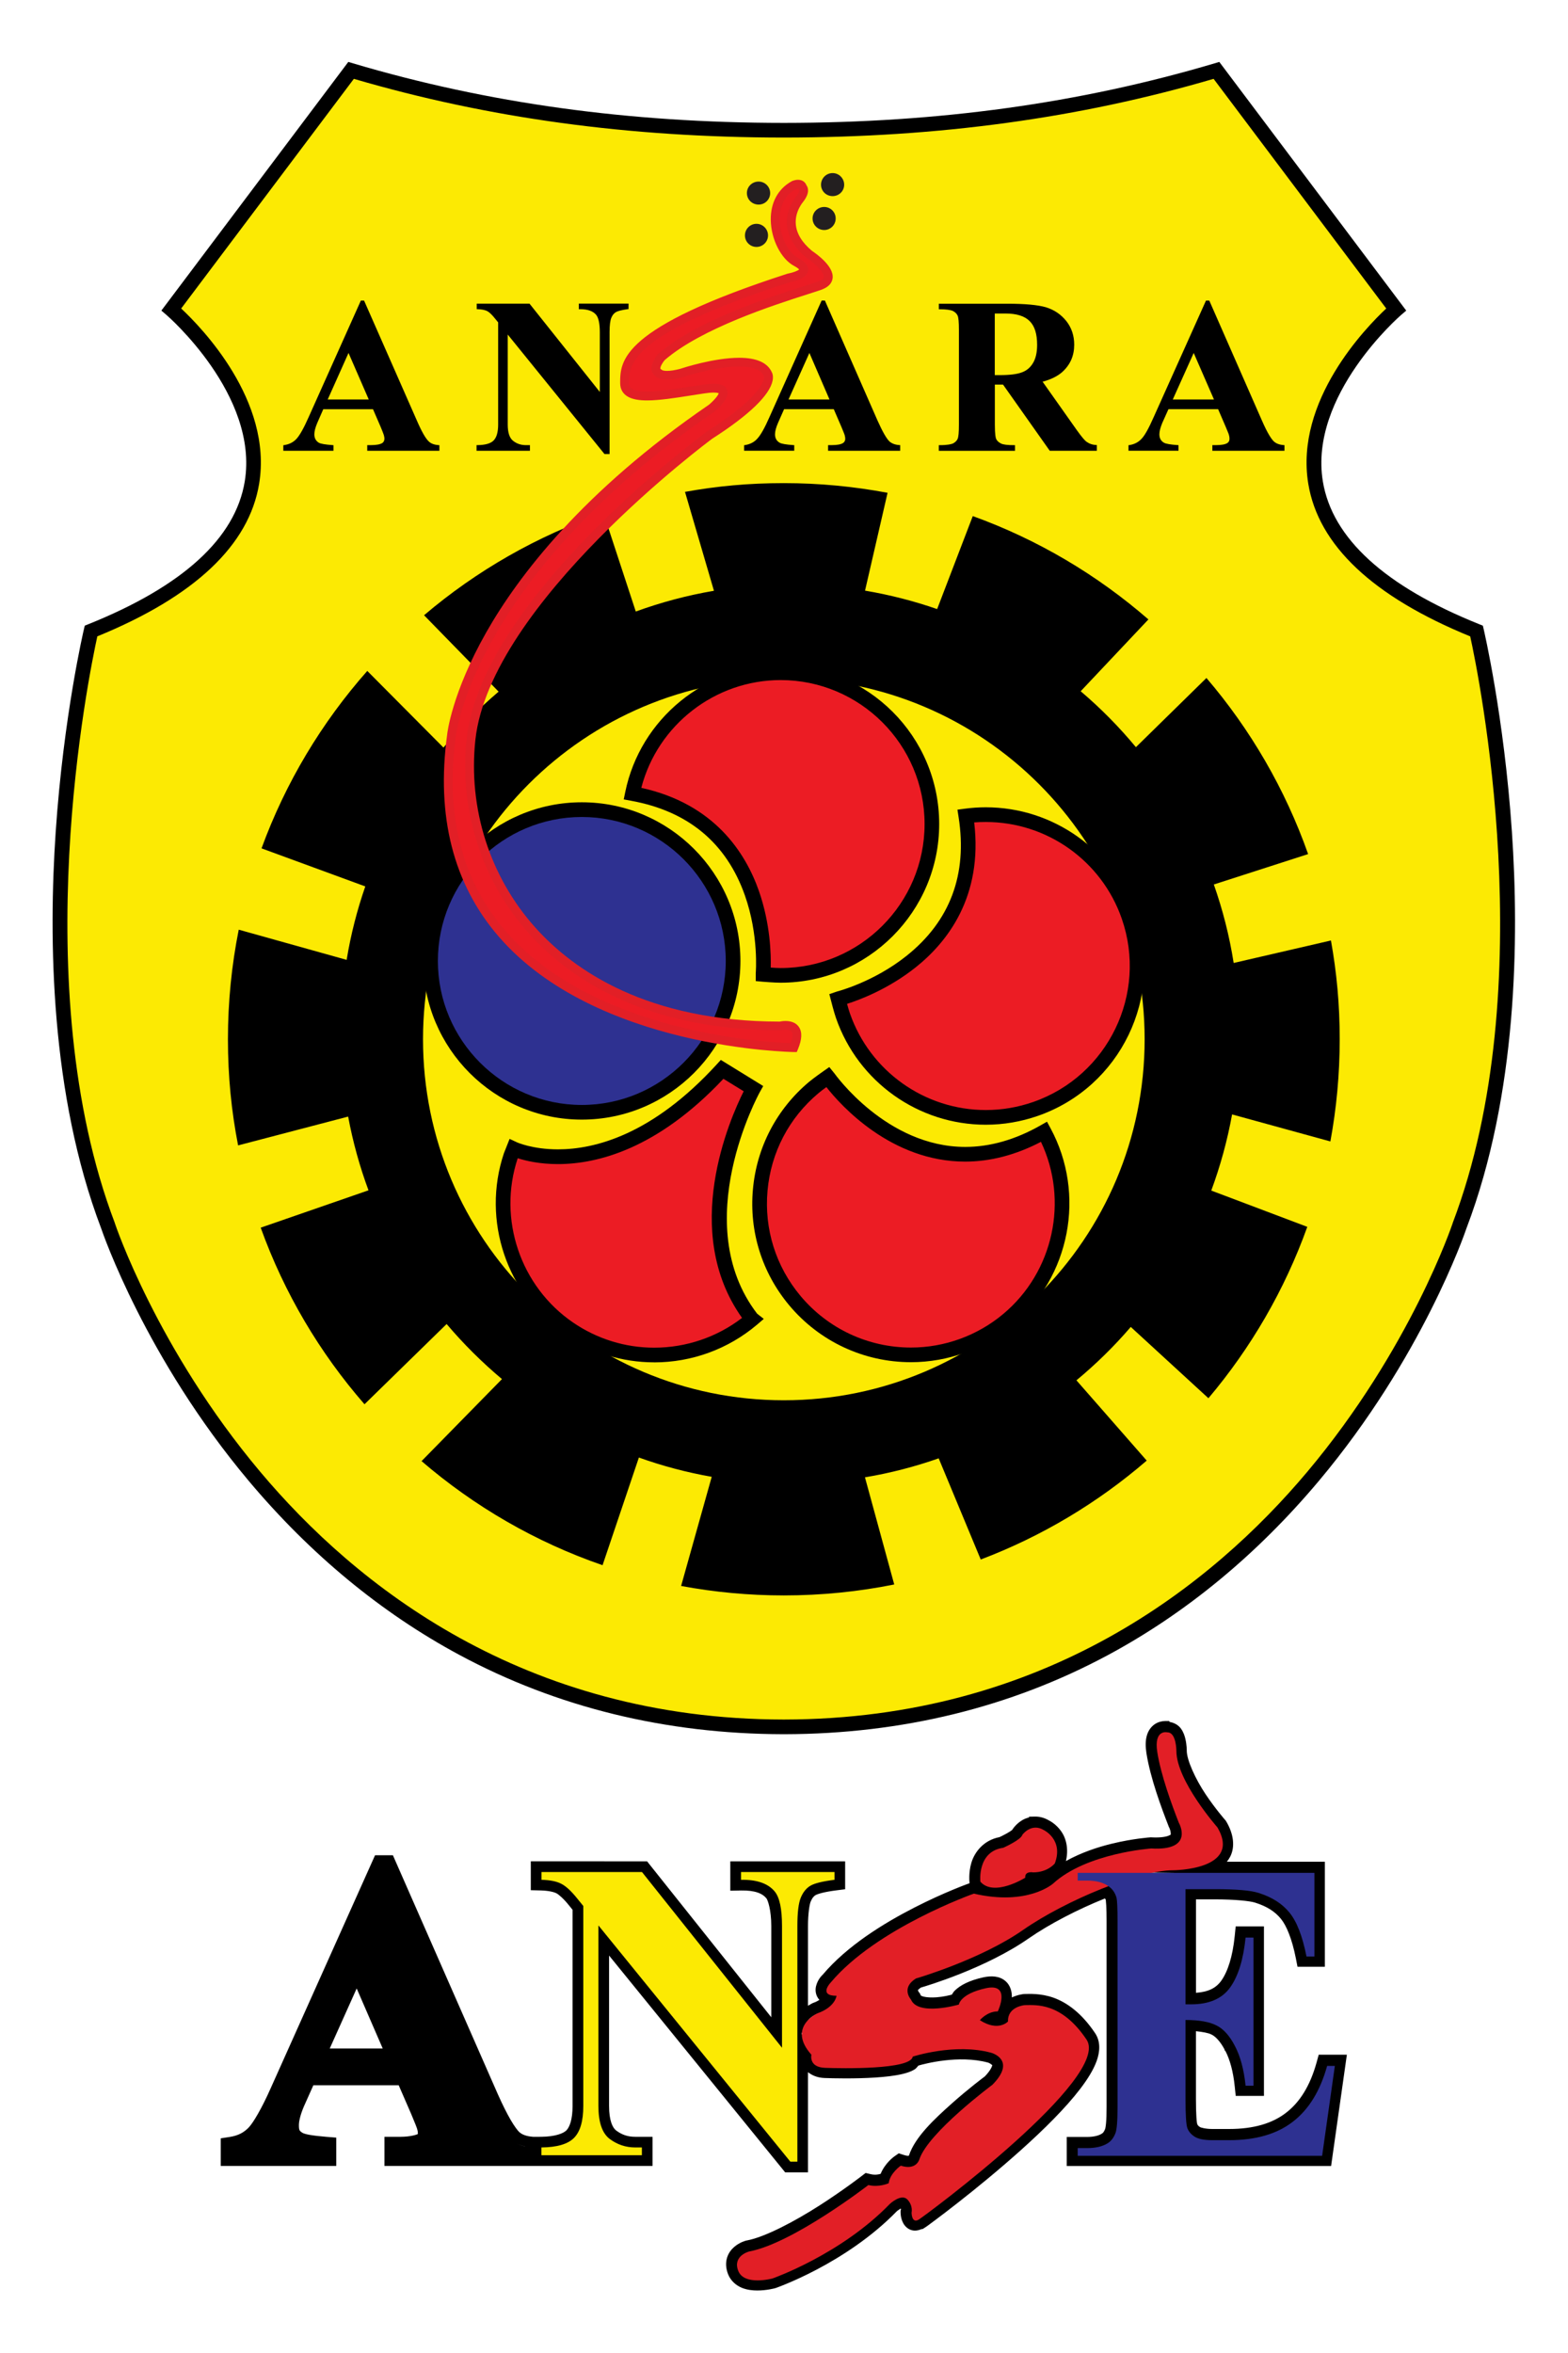
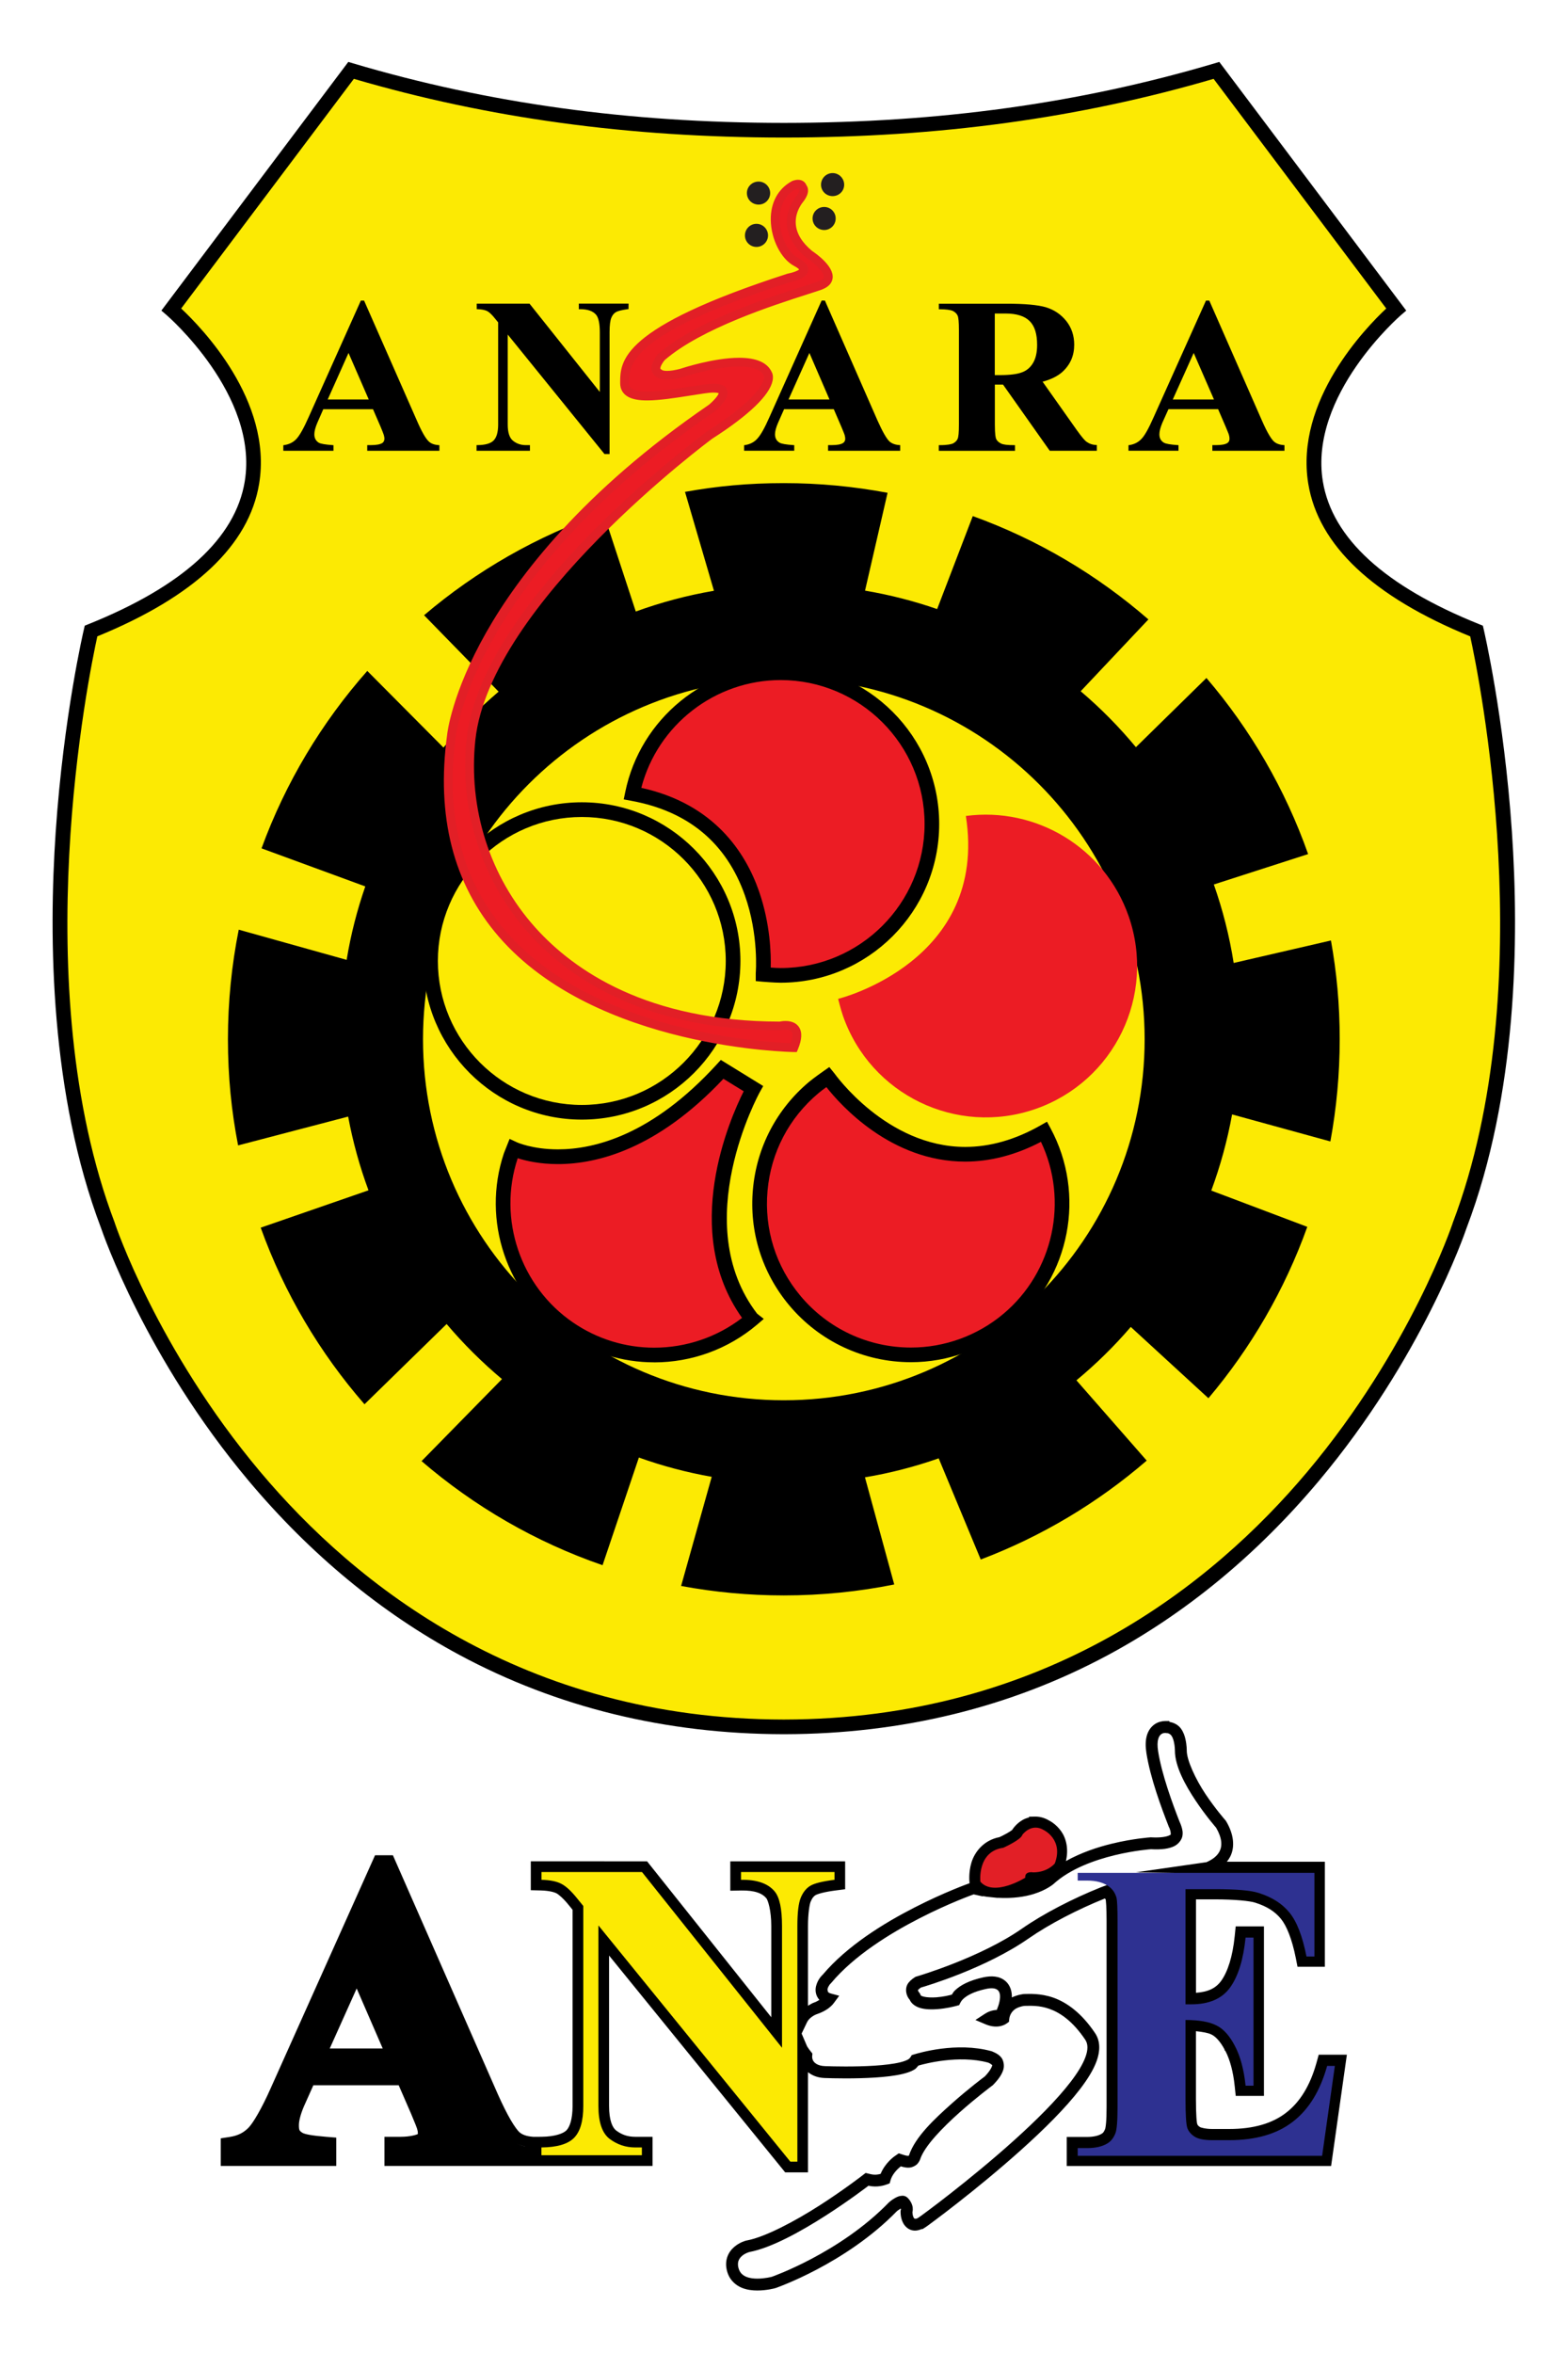
<svg xmlns="http://www.w3.org/2000/svg" version="1.1" id="svg1" width="226.772" height="340.157" viewBox="0 0 226.772 340.157">
  <defs id="defs1" />
  <g id="g1">
    <path id="path1" d="m 113.505,249.703 c -74.032,0 -97.891,-72.5 -97.891,-72.5 C 1.547,140.183 13.172,91.24 13.172,91.24 58.136,73.193 24.792,44.745 24.792,44.745 L 50.797,10.177 C 73.557,16.927 94.989,18.828 113.505,18.828 h -0.224 c 18.511,0 39.948,-1.907 62.708,-8.651 l 26.005,34.568 c 0,0 -33.349,28.448 11.625,46.495 0,0 11.62,48.948 -2.448,85.963 0,0 -23.86,72.5 -97.891,72.5" style="fill:#fcea03;fill-opacity:1;fill-rule:nonzero;stroke:none;stroke-width:1.333" />
    <path id="path2" d="M 85.129,188.074 H 84.957 C 72.227,188.047 60.418,185.156 49.859,179.484 41.375,174.926 33.684,168.574 26.988,160.605 15.805,147.285 11.164,133.766 10.961,133.176 5.465,118.703 5.254,101.82 6.043,90.207 6.898,77.641 9.078,68.344 9.102,68.254 L 9.195,67.852 9.578,67.699 C 19.828,63.586 25.543,58.371 26.555,52.207 28.09,42.855 18.176,34.258 18.074,34.168 l -0.566,-0.484 0.449,-0.598 19.832,-26.371 0.531,0.16 c 14.621,4.332 29.907,6.445 46.719,6.453 16.809,-0.008 32.094,-2.121 46.719,-6.453 l 0.531,-0.16 20.281,26.969 -0.566,0.484 c -0.102,0.09 -10.016,8.687 -8.481,18.039 1.016,6.164 6.723,11.379 16.977,15.492 l 0.383,0.153 0.094,0.402 c 0.019,0.09 2.203,9.387 3.058,21.953 0.793,11.613 0.582,28.496 -4.918,42.969 -0.199,0.594 -4.844,14.109 -16.027,27.429 -6.695,7.969 -14.387,14.321 -22.867,18.879 -10.563,5.676 -22.368,8.563 -35.098,8.59 z M 10.559,69.016 c -0.891,4.043 -7.868,37.933 1.894,63.605 l 0.008,0.035 c 0.043,0.137 4.574,13.645 15.777,26.965 10.293,12.246 28.496,26.832 56.797,26.863 28.301,-0.031 46.504,-14.617 56.797,-26.863 11.199,-13.32 15.731,-26.828 15.777,-26.965 l 0.008,-0.035 c 9.762,-25.683 2.785,-59.562 1.895,-63.605 -10.567,-4.317 -16.477,-9.887 -17.571,-16.563 -1.472,-8.996 6.262,-16.941 8.461,-18.996 L 131.672,8.551 c -14.586,4.269 -29.824,6.351 -46.555,6.367 H 84.945 C 68.215,14.902 52.98,12.82 38.391,8.551 L 19.656,33.457 c 2.203,2.055 9.934,10 8.461,18.996 -1.094,6.676 -7.004,12.246 -17.566,16.563 z" style="fill:#000000;fill-opacity:1;fill-rule:nonzero;stroke:none" transform="scale(1.333)" />
    <path id="path3" d="m 124.188,112.711 c 0,21.621 -17.528,39.148 -39.145,39.148 -21.621,0 -39.148,-17.527 -39.148,-39.148 0,-21.621 17.527,-39.145 39.148,-39.145 21.617,0 39.145,17.528 39.145,39.145 z m -78.446,45.75 c 5.715,4.914 12.36,8.777 19.633,11.285 l 3.941,-11.676 c 2.543,0.91 5.184,1.614 7.903,2.09 l -3.321,11.836 c 3.614,0.676 7.336,1.027 11.145,1.027 4.102,0 8.109,-0.41 11.977,-1.187 l -3.176,-11.621 c 2.754,-0.461 5.426,-1.156 8,-2.059 l 4.562,10.973 c 6.641,-2.516 12.723,-6.168 18.008,-10.727 l -7.625,-8.707 c 2.121,-1.757 4.098,-3.695 5.895,-5.789 l 8.425,7.731 c 4.61,-5.453 8.27,-11.735 10.727,-18.586 l -10.418,-3.934 c 0.98,-2.652 1.742,-5.414 2.258,-8.258 l 10.664,2.93 c 0.664,-3.594 1.012,-7.293 1.012,-11.082 0,-3.785 -0.325,-7.23 -0.95,-10.711 l -10.554,2.438 c -0.461,-2.934 -1.192,-5.782 -2.153,-8.512 l 10.231,-3.297 c -2.492,-7.062 -6.262,-13.52 -11.031,-19.098 l -7.653,7.504 c -1.816,-2.191 -3.82,-4.222 -5.992,-6.066 l 7.348,-7.789 C 119.047,62.352 112.602,58.52 105.543,55.969 l -3.867,10.086 c -2.524,-0.875 -5.137,-1.547 -7.824,-2 l 2.445,-10.61 c -3.645,-0.687 -7.41,-1.05 -11.254,-1.05 -3.848,0 -7.246,0.324 -10.723,0.949 l 3.141,10.726 c -2.922,0.5 -5.762,1.258 -8.481,2.25 L 65.473,55.641 c -7.2,2.468 -13.785,6.257 -19.465,11.082 l 8.09,8.285 c -2.168,1.844 -4.172,3.875 -5.985,6.066 l -8.265,-8.312 c -4.942,5.59 -8.864,12.101 -11.473,19.242 l 11.258,4.129 c -0.891,2.562 -1.574,5.226 -2.024,7.965 l -11.707,-3.274 c -0.769,3.84 -1.172,7.817 -1.172,11.879 0,4.067 0.379,7.789 1.102,11.516 l 11.941,-3.125 c 0.512,2.754 1.254,5.426 2.207,7.996 l -11.695,4.051 c 2.555,7.097 6.403,13.578 11.262,19.152 l 8.91,-8.703 c 1.828,2.16 3.84,4.156 6.004,5.973 l -8.719,8.89 z" style="fill:#000000;fill-opacity:1;fill-rule:nonzero;stroke:none" transform="scale(1.333)" />
-     <path id="path4" d="m 79.535,104.215 c 0,9.058 -7.344,16.41 -16.41,16.41 -9.066,0 -16.414,-7.352 -16.414,-16.41 0,-9.063 7.352,-16.414 16.414,-16.414 9.063,0 16.41,7.347 16.41,16.414 z" style="fill:#2e3191;fill-opacity:1;fill-rule:nonzero;stroke:none" transform="scale(1.333)" />
    <path id="path5" d="m 63.125,121.422 c -9.488,0 -17.207,-7.719 -17.207,-17.207 0,-9.488 7.719,-17.207 17.207,-17.207 9.488,0 17.207,7.719 17.207,17.207 0,9.488 -7.719,17.207 -17.207,17.207 z m 0,-32.82 c -8.609,0 -15.617,7.003 -15.617,15.613 0,8.609 7.008,15.617 15.617,15.617 8.609,0 15.617,-7.012 15.617,-15.617 0,-8.61 -7.008,-15.613 -15.617,-15.613 z" style="fill:#000000;fill-opacity:1;fill-rule:nonzero;stroke:none" transform="scale(1.333)" />
    <path id="path6" d="m 68.617,86.059 c 1.528,-7.477 8.149,-13.106 16.078,-13.106 9.067,0 16.41,7.348 16.41,16.414 0,9.067 -7.347,16.414 -16.41,16.414 -0.644,0 -1.906,-0.109 -1.906,-0.109 v -0.07 c 0,0 1.524,-16.688 -14.172,-19.543 z" style="fill:#ec1c24;fill-opacity:1;fill-rule:nonzero;stroke:none" transform="scale(1.333)" />
    <path id="path7" d="m 84.695,106.574 c -0.672,0 -1.922,-0.105 -1.972,-0.109 l -0.727,-0.067 v -0.871 C 82,105.492 82.344,101.43 80.82,97.113 78.816,91.422 74.664,87.969 68.473,86.844 l -0.801,-0.149 0.164,-0.797 c 1.629,-7.96 8.719,-13.742 16.855,-13.742 9.489,0 17.207,7.719 17.207,17.207 0,9.489 -7.718,17.211 -17.207,17.211 z m -1.074,-1.64 c 0.367,0.031 0.789,0.05 1.074,0.05 8.61,0 15.618,-7.007 15.618,-15.617 0,-8.609 -7.008,-15.613 -15.618,-15.613 -7.117,0 -13.351,4.871 -15.117,11.687 7.902,1.735 11.301,7.012 12.766,11.2 1.238,3.554 1.316,6.867 1.277,8.297 z" style="fill:#000000;fill-opacity:1;fill-rule:nonzero;stroke:none" transform="scale(1.333)" />
    <path id="path8" d="m 104.793,88.492 c 7.566,-1.012 15.055,3.387 17.664,10.879 2.981,8.559 -1.547,17.914 -10.105,20.895 -8.559,2.98 -17.914,-1.543 -20.895,-10.102 -0.215,-0.609 -0.523,-1.832 -0.523,-1.832 L 91,108.309 c 0,0 16.258,-4.047 13.793,-19.813 z" style="fill:#ec1c24;fill-opacity:1;fill-rule:nonzero;stroke:none" transform="scale(1.333)" />
-     <path id="path9" d="m 106.957,121.977 c -7.316,0 -13.844,-4.641 -16.25,-11.555 -0.223,-0.633 -0.531,-1.848 -0.543,-1.899 l -0.184,-0.71 0.829,-0.282 c 0.043,-0.008 3.98,-1.019 7.558,-3.879 4.715,-3.761 6.61,-8.82 5.637,-15.035 l -0.125,-0.808 0.805,-0.106 c 0.75,-0.101 1.515,-0.152 2.269,-0.152 7.317,0 13.844,4.64 16.254,11.554 3.117,8.961 -1.633,18.79 -10.598,21.911 -1.832,0.636 -3.734,0.961 -5.66,0.961 z M 91.902,108.871 c 0.098,0.352 0.215,0.762 0.309,1.027 2.184,6.274 8.109,10.485 14.746,10.485 1.746,0 3.473,-0.293 5.137,-0.871 8.133,-2.832 12.445,-11.746 9.613,-19.883 -2.184,-6.274 -8.109,-10.484 -14.75,-10.484 -0.418,0 -0.84,0.011 -1.262,0.046 0.961,8.036 -2.898,12.981 -6.375,15.739 -2.949,2.34 -6.05,3.504 -7.414,3.937 z" style="fill:#000000;fill-opacity:1;fill-rule:nonzero;stroke:none" transform="scale(1.333)" />
    <path id="path10" d="m 113.281,122.742 c 3.625,6.719 2.157,15.278 -3.922,20.367 -6.953,5.821 -17.304,4.895 -23.117,-2.058 -5.816,-6.949 -4.894,-17.301 2.055,-23.117 0.496,-0.411 1.531,-1.141 1.531,-1.141 l 0.043,0.059 c 0,0 9.539,13.777 23.41,5.89 z" style="fill:#ec1c24;fill-opacity:1;fill-rule:nonzero;stroke:none" transform="scale(1.333)" />
    <path id="path11" d="m 98.836,147.73 c -5.113,0 -9.926,-2.25 -13.207,-6.167 -2.949,-3.524 -4.352,-7.985 -3.941,-12.563 0.406,-4.578 2.574,-8.723 6.097,-11.676 0.516,-0.429 1.543,-1.152 1.586,-1.179 l 0.602,-0.422 0.55,0.675 c 0.059,0.075 5.653,7.981 14.2,7.985 2.691,0 5.441,-0.785 8.164,-2.332 l 0.707,-0.403 0.386,0.715 c 3.86,7.153 2.129,16.133 -4.113,21.356 -3.094,2.586 -7.012,4.011 -11.035,4.011 z M 89.66,117.895 c -0.297,0.214 -0.637,0.468 -0.851,0.652 -3.2,2.676 -5.168,6.437 -5.536,10.594 -0.371,4.156 0.903,8.203 3.579,11.402 2.976,3.559 7.343,5.598 11.984,5.598 3.652,0 7.207,-1.293 10.012,-3.641 5.461,-4.566 7.113,-12.305 4.093,-18.668 -2.726,1.422 -5.488,2.141 -8.214,2.145 h -0.004 c -8.051,0 -13.512,-6.114 -15.063,-8.082 z" style="fill:#000000;fill-opacity:1;fill-rule:nonzero;stroke:none" transform="scale(1.333)" />
    <path id="path12" d="m 55.715,124.59 c 0,0 10.301,4.867 22.637,-8.621 l 3.386,2.09 c 0,0 -8.203,14.632 -0.156,24.976 l 0.027,0.024 c -5.492,4.664 -13.625,5.293 -19.863,1.039 -6.203,-4.235 -8.59,-11.965 -6.324,-18.75 l 0.297,-0.754 z" style="fill:#ec1c24;fill-opacity:1;fill-rule:nonzero;stroke:none" transform="scale(1.333)" />
    <path id="path13" d="m 70.977,147.746 c -3.465,0 -6.813,-1.035 -9.684,-2.992 -6.324,-4.32 -9.051,-12.402 -6.629,-19.66 l 0.016,-0.043 0.609,-1.539 0.77,0.359 c 0.011,0.012 1.711,0.777 4.476,0.777 4.012,0 10.262,-1.597 17.227,-9.214 l 0.445,-0.485 4.598,2.832 -0.375,0.668 c -0.078,0.141 -7.805,14.223 -0.282,24.024 l 0.719,0.562 -0.742,0.633 c -3.102,2.629 -7.059,4.082 -11.145,4.082 z M 56.168,125.617 c -2.188,6.578 0.285,13.906 6.023,17.821 2.606,1.777 5.645,2.718 8.786,2.718 3.457,0 6.816,-1.14 9.531,-3.23 -6.695,-9.406 -1.332,-21.567 0.18,-24.578 l -2.2,-1.352 c -7.179,7.629 -13.707,9.25 -17.953,9.25 -2,0 -3.508,-0.359 -4.363,-0.637 v 0.008 z" style="fill:#000000;fill-opacity:1;fill-rule:nonzero;stroke:none" transform="scale(1.333)" />
    <path id="path14" d="m 86.133,113.613 c 0,0 -41.723,-0.347 -37.153,-33.867 0,0 1.79,-17.375 28.219,-35.473 0,0 3.352,-2.726 -0.875,-2.082 -4.222,0.629 -8.562,1.582 -8.562,-0.644 0,-2.227 0.121,-5.703 17.828,-11.418 0,0 3.015,-0.535 0.785,-1.719 -2.223,-1.172 -3.641,-6.433 -0.273,-8.336 0,0 0.8,-0.359 0.968,0.254 0,0 0.407,0.313 -0.285,1.231 0,0 -2.676,2.945 1.024,6.027 0,0 3.777,2.469 1.093,3.398 -2.703,0.926 -12.449,3.661 -17.125,7.719 0,0 -1.144,1.293 -0.297,1.75 0,0 0.411,0.516 2.411,0 0,0 8.144,-2.738 9.418,0.098 0,0 1.269,1.781 -6.282,6.605 0,0 -24.261,17.832 -25.918,33 -1.589,14.766 8.914,31.102 33.543,31.102 0,0 2.739,-0.672 1.485,2.355 z" style="fill:#ec1c24;fill-opacity:1;fill-rule:nonzero;stroke:none" transform="scale(1.333)" />
    <path id="path15" d="m 86.449,114.094 h -0.32 C 85.914,114.09 64.668,113.773 54.109,101.574 49.188,95.887 47.305,88.52 48.512,79.68 c 0.015,-0.168 0.496,-4.504 4.254,-11.121 3.449,-6.067 10.433,-15.274 24.148,-24.664 0.524,-0.434 1.012,-1.008 1.063,-1.247 -0.059,-0.027 -0.215,-0.074 -0.555,-0.074 -0.277,0 -0.621,0.031 -1.027,0.094 -0.469,0.066 -0.934,0.141 -1.395,0.215 -1.781,0.281 -3.461,0.543 -4.793,0.543 -0.871,0 -1.523,-0.117 -1.992,-0.356 -0.61,-0.308 -0.93,-0.836 -0.93,-1.519 0,-2.395 0,-6.008 18.16,-11.871 l 0.067,-0.016 c 0.496,-0.09 1.035,-0.289 1.191,-0.441 -0.051,-0.059 -0.187,-0.196 -0.547,-0.383 -1.414,-0.75 -2.5,-2.887 -2.531,-4.973 -0.027,-1.879 0.773,-3.367 2.25,-4.199 l 0.035,-0.02 c 0.055,-0.023 0.344,-0.152 0.672,-0.152 0.434,0 0.766,0.223 0.914,0.594 0.18,0.246 0.395,0.808 -0.328,1.762 l -0.027,0.035 c 0,0 -0.907,1.027 -0.801,2.406 0.074,1.02 0.664,2 1.758,2.914 0.457,0.305 2.398,1.668 2.238,2.965 -0.074,0.578 -0.5,1 -1.273,1.269 -0.36,0.125 -0.836,0.278 -1.411,0.461 -3.75,1.203 -11.539,3.7 -15.535,7.149 -0.25,0.293 -0.5,0.738 -0.469,0.933 0,0.016 0.008,0.032 0.059,0.063 l 0.086,0.047 0.031,0.035 c 0.043,0.027 0.203,0.094 0.551,0.094 0.371,0 0.832,-0.075 1.379,-0.211 0.305,-0.102 3.695,-1.211 6.445,-1.211 1.867,0 3.051,0.519 3.528,1.543 0.074,0.133 0.195,0.437 0.097,0.933 -0.308,1.578 -2.57,3.754 -6.547,6.297 -0.214,0.156 -24.086,17.864 -25.699,32.649 -0.805,7.449 1.57,14.879 6.512,20.382 4.168,4.641 12.148,10.172 26.504,10.188 0.105,-0.023 0.347,-0.066 0.625,-0.066 0.672,0 1.179,0.226 1.465,0.656 0.367,0.555 0.332,1.344 -0.118,2.426 l -0.125,0.296 z M 77.426,41.617 c 0.301,0 1.219,0 1.461,0.692 0.301,0.847 -0.867,1.918 -1.387,2.339 l -0.027,0.024 C 51.527,62.438 49.48,79.625 49.461,79.797 c -1.172,8.57 0.637,15.68 5.371,21.152 9.563,11.051 28.266,12.09 30.973,12.18 0.281,-0.797 0.16,-1.117 0.09,-1.223 -0.129,-0.195 -0.434,-0.234 -0.668,-0.234 -0.254,0 -0.465,0.051 -0.465,0.051 l -0.114,0.015 c -14.738,0 -22.964,-5.711 -27.265,-10.504 -5.125,-5.707 -7.586,-13.406 -6.75,-21.125 1.66,-15.203 25.113,-32.601 26.109,-33.336 6.399,-4.089 6.18,-5.832 6.153,-5.972 l -0.028,-0.047 c -0.301,-0.668 -1.199,-1.008 -2.668,-1.008 -2.668,0 -6.125,1.156 -6.16,1.168 l -0.035,0.008 c -0.629,0.164 -1.18,0.246 -1.633,0.246 -0.687,0 -1.027,-0.184 -1.183,-0.32 -0.266,-0.164 -0.434,-0.407 -0.485,-0.703 -0.133,-0.75 0.567,-1.59 0.711,-1.75 l 0.043,-0.047 c 4.137,-3.59 12.074,-6.133 15.895,-7.356 0.566,-0.183 1.039,-0.332 1.39,-0.453 0.223,-0.078 0.61,-0.242 0.641,-0.484 0.062,-0.52 -1.028,-1.532 -1.836,-2.063 l -0.043,-0.031 c -1.32,-1.098 -2.031,-2.316 -2.121,-3.613 -0.117,-1.692 0.883,-2.914 1.035,-3.086 0.258,-0.348 0.293,-0.535 0.293,-0.606 l -0.055,-0.043 -0.043,-0.152 c 0,0 0,-0.008 0,-0.008 -0.008,0 -0.019,0 -0.027,0 -0.098,0 -0.215,0.039 -0.266,0.059 -1.539,0.883 -1.75,2.472 -1.738,3.343 0.031,1.735 0.914,3.551 2.023,4.137 0.297,0.16 1.184,0.629 1.071,1.371 -0.129,0.809 -1.387,1.129 -1.961,1.239 -17.469,5.64 -17.469,8.964 -17.469,10.953 0,0.32 0.125,0.519 0.41,0.664 0.324,0.168 0.852,0.25 1.559,0.25 1.258,0 2.902,-0.258 4.64,-0.528 0.465,-0.074 0.934,-0.148 1.403,-0.218 0.453,-0.071 0.844,-0.106 1.172,-0.106 z" style="fill:#e21f26;fill-opacity:1;fill-rule:nonzero;stroke:none" transform="scale(1.333)" />
    <path id="path16" d="m 83.164,25.531 c 0,0.598 -0.488,1.086 -1.09,1.086 -0.601,0 -1.086,-0.488 -1.086,-1.086 0,-0.593 0.477,-1.09 1.086,-1.09 0.61,0 1.09,0.489 1.09,1.09 z" style="fill:#231f20;fill-opacity:1;fill-rule:nonzero;stroke:none" transform="scale(1.333)" />
    <path id="path17" d="m 83,25.531 c 0,0.504 -0.414,0.918 -0.926,0.918 -0.508,0 -0.918,-0.414 -0.918,-0.918 0,-0.5 0.407,-0.933 0.918,-0.933 0.512,0 0.926,0.414 0.926,0.933 z m -0.926,-1.258 c -0.687,0 -1.25,0.563 -1.25,1.258 0,0.699 0.567,1.25 1.25,1.25 0.684,0 1.254,-0.558 1.254,-1.25 0,-0.687 -0.562,-1.258 -1.254,-1.258 z" style="fill:#231f20;fill-opacity:1;fill-rule:nonzero;stroke:none" transform="scale(1.333)" />
    <path id="path18" d="m 83.391,20.938 c 0,0.601 -0.481,1.093 -1.086,1.093 -0.602,0 -1.086,-0.492 -1.086,-1.093 0,-0.598 0.48,-1.09 1.086,-1.09 0.609,0 1.086,0.492 1.086,1.09 z" style="fill:#231f20;fill-opacity:1;fill-rule:nonzero;stroke:none" transform="scale(1.333)" />
    <path id="path19" d="m 83.223,20.938 c 0,0.507 -0.407,0.921 -0.918,0.921 -0.512,0 -0.926,-0.414 -0.926,-0.921 0,-0.508 0.406,-0.926 0.926,-0.926 0.515,0 0.918,0.414 0.918,0.926 z m -0.918,-1.247 c -0.7,0 -1.27,0.551 -1.27,1.247 0,0.699 0.567,1.25 1.27,1.25 0.699,0 1.254,-0.559 1.254,-1.25 0,-0.688 -0.567,-1.247 -1.254,-1.247 z" style="fill:#231f20;fill-opacity:1;fill-rule:nonzero;stroke:none" transform="scale(1.333)" />
    <path id="path20" d="m 91.426,20.031 c 0,0.59 -0.496,1.082 -1.09,1.082 -0.598,0 -1.094,-0.488 -1.094,-1.082 0,-0.597 0.488,-1.097 1.094,-1.097 0.605,0 1.09,0.484 1.09,1.097 z" style="fill:#231f20;fill-opacity:1;fill-rule:nonzero;stroke:none" transform="scale(1.333)" />
    <path id="path21" d="m 91.258,20.031 c 0,0.496 -0.418,0.914 -0.922,0.914 -0.508,0 -0.926,-0.418 -0.926,-0.914 0,-0.5 0.418,-0.937 0.926,-0.937 0.504,0 0.922,0.422 0.922,0.937 z M 90.336,18.77 c -0.695,0 -1.258,0.566 -1.258,1.261 0,0.696 0.563,1.239 1.258,1.239 0.695,0 1.254,-0.551 1.254,-1.239 0,-0.687 -0.563,-1.261 -1.254,-1.261 z" style="fill:#231f20;fill-opacity:1;fill-rule:nonzero;stroke:none" transform="scale(1.333)" />
    <path id="path22" d="m 90.512,23.691 c 0,0.61 -0.492,1.086 -1.09,1.086 -0.602,0 -1.094,-0.472 -1.094,-1.086 0,-0.613 0.492,-1.082 1.094,-1.082 0.601,0 1.09,0.485 1.09,1.082 z" style="fill:#231f20;fill-opacity:1;fill-rule:nonzero;stroke:none" transform="scale(1.333)" />
    <path id="path23" d="m 90.336,23.691 c 0,0.508 -0.41,0.93 -0.914,0.93 -0.508,0 -0.934,-0.426 -0.934,-0.93 0,-0.503 0.418,-0.921 0.934,-0.921 0.512,0 0.914,0.421 0.914,0.921 z m -0.914,-1.246 c -0.695,0 -1.262,0.555 -1.262,1.246 0,0.696 0.567,1.254 1.262,1.254 0.691,0 1.246,-0.558 1.246,-1.254 0,-0.695 -0.563,-1.246 -1.246,-1.246 z" style="fill:#231f20;fill-opacity:1;fill-rule:nonzero;stroke:none" transform="scale(1.333)" />
    <path id="path24" d="m 40.535,44.281 h -5.523 l -0.688,1.555 C 34.105,46.348 34,46.773 34,47.105 c 0,0.45 0.188,0.774 0.527,0.993 0.215,0.125 0.727,0.218 1.555,0.277 v 0.418 h -5.254 v -0.418 c 0.567,-0.09 1.043,-0.312 1.41,-0.711 0.352,-0.387 0.805,-1.184 1.34,-2.394 l 5.641,-12.571 h 0.215 l 5.683,12.922 c 0.543,1.238 0.988,2.012 1.336,2.34 0.258,0.238 0.633,0.371 1.117,0.41 v 0.422 h -7.629 v -0.422 h 0.321 c 0.613,0 1.039,-0.09 1.293,-0.254 0.172,-0.129 0.254,-0.312 0.254,-0.539 0,-0.137 -0.032,-0.293 -0.071,-0.441 -0.008,-0.071 -0.136,-0.36 -0.347,-0.875 z m -0.375,-0.859 -2.344,-5.391 -2.418,5.391 z" style="fill:#000000;fill-opacity:1;fill-rule:nonzero;stroke:none" transform="scale(1.333)" />
    <path id="path25" d="m 47.668,48.887 h -7.824 v -0.614 h 0.418 c 0.59,0 1,-0.082 1.238,-0.242 0.137,-0.109 0.207,-0.254 0.207,-0.453 0,-0.14 -0.031,-0.277 -0.066,-0.406 -0.016,-0.082 -0.196,-0.52 -0.34,-0.871 l -0.832,-1.922 h -5.395 l -0.652,1.488 c -0.211,0.496 -0.317,0.914 -0.317,1.235 0,0.41 0.161,0.711 0.477,0.906 0.195,0.121 0.703,0.207 1.508,0.265 l 0.09,0.008 v 0.606 h -5.442 v -0.602 l 0.082,-0.012 c 0.559,-0.082 1.004,-0.308 1.344,-0.675 0.352,-0.379 0.801,-1.176 1.328,-2.371 l 5.66,-12.629 H 39.5 l 5.715,12.98 c 0.523,1.215 0.969,1.992 1.312,2.305 0.239,0.226 0.594,0.359 1.055,0.39 l 0.09,0.008 v 0.606 z m -7.625,-0.192 h 7.43 v -0.234 c -0.461,-0.047 -0.825,-0.195 -1.086,-0.434 -0.364,-0.332 -0.824,-1.129 -1.36,-2.371 L 39.371,32.797 h -0.09 l -5.609,12.512 c -0.547,1.23 -0.992,2.027 -1.359,2.425 -0.36,0.383 -0.821,0.621 -1.383,0.719 v 0.242 h 5.05 v -0.234 c -0.804,-0.059 -1.281,-0.148 -1.503,-0.285 -0.379,-0.235 -0.571,-0.598 -0.571,-1.074 0,-0.348 0.106,-0.778 0.324,-1.313 l 0.719,-1.605 h 5.649 l 0.886,2.043 c 0.25,0.597 0.336,0.816 0.352,0.894 0.043,0.133 0.07,0.297 0.07,0.457 0,0.258 -0.093,0.469 -0.289,0.621 -0.277,0.18 -0.719,0.27 -1.351,0.27 h -0.223 z m 0.266,-5.172 H 35.25 l 2.57,-5.738 z m -4.754,-0.199 h 4.453 l -2.195,-5.047 z" style="fill:#000000;fill-opacity:1;fill-rule:nonzero;stroke:none" transform="scale(1.333)" />
    <path id="path26" d="m 57.406,33.027 7.774,9.774 v -6.77 c 0,-0.957 -0.141,-1.597 -0.41,-1.933 -0.372,-0.457 -0.989,-0.664 -1.864,-0.66 v -0.411 h 5.199 v 0.411 c -0.664,0.093 -1.109,0.199 -1.335,0.335 -0.227,0.137 -0.407,0.36 -0.536,0.665 -0.132,0.316 -0.195,0.843 -0.195,1.593 v 13.11 H 65.645 L 54.988,36 v 10.039 c 0,0.914 0.223,1.539 0.629,1.856 0.406,0.32 0.891,0.476 1.426,0.476 h 0.363 v 0.422 h -5.593 v -0.422 c 0.867,-0.012 1.484,-0.183 1.824,-0.535 0.34,-0.348 0.511,-0.957 0.511,-1.797 V 34.93 l -0.339,-0.422 c -0.34,-0.426 -0.625,-0.707 -0.883,-0.844 -0.25,-0.137 -0.625,-0.207 -1.102,-0.23 v -0.407 z" style="fill:#000000;fill-opacity:1;fill-rule:nonzero;stroke:none" transform="scale(1.333)" />
    <path id="path27" d="m 66.137,49.242 h -0.551 l -10.5,-12.961 v 9.758 c 0,0.875 0.195,1.473 0.59,1.774 0.383,0.3 0.836,0.46 1.363,0.46 h 0.457 v 0.614 h -5.793 v -0.614 h 0.102 c 0.843,-0.007 1.441,-0.179 1.758,-0.511 0.32,-0.332 0.484,-0.907 0.484,-1.723 V 34.961 L 53.727,34.57 C 53.391,34.145 53.113,33.879 52.875,33.746 52.629,33.617 52.277,33.547 51.82,33.531 H 51.723 V 32.93 h 5.726 l 7.629,9.578 v -6.481 c 0,-0.922 -0.137,-1.55 -0.387,-1.871 -0.343,-0.418 -0.918,-0.625 -1.746,-0.625 l -0.144,0.008 v -0.613 h 5.394 v 0.594 l -0.082,0.007 c -0.675,0.094 -1.086,0.203 -1.297,0.328 -0.207,0.122 -0.378,0.333 -0.492,0.614 -0.125,0.301 -0.187,0.808 -0.187,1.554 z m -0.449,-0.199 h 0.253 V 36.031 c 0,-0.777 0.067,-1.304 0.204,-1.629 0.136,-0.324 0.324,-0.562 0.574,-0.711 0.222,-0.136 0.621,-0.242 1.285,-0.332 V 33.133 H 63 v 0.211 c 0.867,0.008 1.469,0.234 1.848,0.687 0.285,0.364 0.429,1.035 0.429,2 v 7.051 l -7.918,-9.953 h -5.433 v 0.215 c 0.445,0.023 0.793,0.097 1.047,0.23 0.265,0.149 0.558,0.418 0.906,0.875 l 0.371,0.442 v 11.148 c 0,0.871 -0.184,1.492 -0.543,1.867 -0.344,0.348 -0.945,0.543 -1.797,0.559 v 0.226 h 5.395 v -0.222 h -0.262 c -0.57,0 -1.07,-0.172 -1.484,-0.504 -0.446,-0.336 -0.668,-0.981 -0.668,-1.926 v -10.32 l 10.804,13.32 z" style="fill:#000000;fill-opacity:1;fill-rule:nonzero;stroke:none" transform="scale(1.333)" />
    <path id="path28" d="m 90.531,44.281 h -5.523 l -0.684,1.555 c -0.226,0.512 -0.332,0.937 -0.332,1.269 0,0.45 0.184,0.774 0.535,0.993 0.203,0.125 0.731,0.218 1.551,0.277 v 0.418 h -5.242 v -0.418 c 0.562,-0.09 1.023,-0.312 1.383,-0.711 0.371,-0.387 0.824,-1.184 1.359,-2.394 l 5.633,-12.571 h 0.219 l 5.675,12.922 c 0.551,1.238 0.993,2.012 1.336,2.34 0.27,0.238 0.637,0.371 1.125,0.41 v 0.422 h -7.625 v -0.422 h 0.309 c 0.613,0 1.043,-0.09 1.285,-0.254 0.184,-0.129 0.262,-0.312 0.262,-0.539 0,-0.137 -0.027,-0.293 -0.07,-0.441 -0.004,-0.071 -0.141,-0.36 -0.348,-0.875 l -0.852,-1.981 z m -0.386,-0.859 -2.329,-5.391 -2.421,5.391 h 4.753 z" style="fill:#000000;fill-opacity:1;fill-rule:nonzero;stroke:none" transform="scale(1.333)" />
    <path id="path29" d="m 97.672,48.887 h -7.828 v -0.614 h 0.41 c 0.594,0 1.004,-0.082 1.234,-0.242 0.145,-0.109 0.219,-0.254 0.219,-0.453 0,-0.117 -0.027,-0.262 -0.07,-0.414 -0.012,-0.051 -0.11,-0.293 -0.235,-0.594 L 91.289,46.297 90.461,44.375 H 85.07 l -0.66,1.492 c -0.211,0.492 -0.324,0.906 -0.324,1.231 0,0.414 0.164,0.715 0.488,0.906 0.192,0.125 0.696,0.211 1.508,0.269 l 0.09,0.004 v 0.606 h -5.438 v -0.602 l 0.082,-0.008 c 0.547,-0.085 0.997,-0.312 1.329,-0.679 0.371,-0.383 0.82,-1.18 1.343,-2.371 l 5.657,-12.629 h 0.351 l 0.027,0.058 5.672,12.926 c 0.555,1.242 0.985,1.992 1.313,2.301 0.258,0.226 0.613,0.359 1.07,0.391 l 0.09,0.007 v 0.606 z m -7.625,-0.192 h 7.43 V 48.461 C 97.016,48.414 96.648,48.266 96.383,48.027 96.035,47.699 95.59,46.926 95.023,45.656 L 89.367,32.797 h -0.09 l -5.605,12.512 c -0.531,1.203 -0.996,2.027 -1.379,2.425 -0.344,0.375 -0.801,0.621 -1.355,0.723 v 0.238 h 5.042 v -0.234 c -0.816,-0.059 -1.292,-0.148 -1.5,-0.285 -0.39,-0.227 -0.582,-0.59 -0.582,-1.074 0,-0.352 0.114,-0.789 0.336,-1.313 l 0.707,-1.605 h 5.653 l 0.996,2.312 c 0.164,0.399 0.23,0.563 0.242,0.625 0.043,0.164 0.074,0.32 0.074,0.457 0,0.266 -0.101,0.469 -0.304,0.621 -0.266,0.18 -0.707,0.27 -1.348,0.27 h -0.207 z m 0.25,-5.172 h -5.055 l 2.574,-5.738 z m -4.746,-0.199 h 4.445 l -2.18,-5.047 z" style="fill:#000000;fill-opacity:1;fill-rule:nonzero;stroke:none" transform="scale(1.333)" />
    <path id="path30" d="m 107.836,41.605 v 4.438 c 0,0.852 0.051,1.398 0.16,1.605 0.098,0.219 0.293,0.399 0.559,0.532 0.258,0.133 0.75,0.191 1.472,0.191 v 0.422 h -8.07 v -0.422 c 0.731,0 1.227,-0.07 1.488,-0.195 0.25,-0.137 0.438,-0.317 0.535,-0.528 0.114,-0.218 0.161,-0.757 0.161,-1.605 v -10.27 c 0,-0.843 -0.043,-1.386 -0.161,-1.605 -0.097,-0.215 -0.285,-0.395 -0.542,-0.531 -0.278,-0.129 -0.766,-0.199 -1.481,-0.199 v -0.411 h 7.309 c 1.914,0 3.312,0.129 4.191,0.391 0.891,0.273 1.598,0.75 2.16,1.465 0.547,0.703 0.84,1.539 0.84,2.492 0,1.164 -0.418,2.113 -1.266,2.883 -0.519,0.48 -1.269,0.836 -2.238,1.074 l 3.781,5.352 c 0.496,0.687 0.856,1.109 1.067,1.281 0.32,0.242 0.683,0.367 1.105,0.39 v 0.438 h -4.957 l -5.07,-7.191 h -1.035 z m 0,-7.699 v 6.871 h 0.664 c 1.082,0 1.883,-0.097 2.41,-0.3 0.535,-0.196 0.957,-0.551 1.258,-1.055 0.309,-0.524 0.453,-1.192 0.453,-2.016 0,-1.191 -0.266,-2.074 -0.832,-2.652 -0.566,-0.566 -1.473,-0.848 -2.703,-0.848 z" style="fill:#000000;fill-opacity:1;fill-rule:nonzero;stroke:none" transform="scale(1.333)" />
    <path id="path31" d="m 119,48.887 h -5.105 l -5.071,-7.18 h -0.886 v 4.336 c 0,1.094 0.089,1.453 0.14,1.562 0.094,0.2 0.274,0.368 0.524,0.493 0.23,0.121 0.699,0.179 1.425,0.179 h 0.098 v 0.614 h -8.27 v -0.614 h 0.102 c 0.875,0 1.262,-0.109 1.441,-0.183 0.227,-0.121 0.403,-0.289 0.493,-0.481 0.101,-0.203 0.148,-0.715 0.148,-1.566 v -10.27 c 0,-0.839 -0.047,-1.367 -0.148,-1.562 -0.09,-0.195 -0.254,-0.356 -0.5,-0.488 -0.262,-0.122 -0.762,-0.188 -1.434,-0.188 h -0.098 v -0.601 h 7.407 c 1.906,0 3.32,0.125 4.218,0.386 0.914,0.285 1.633,0.778 2.211,1.5 0.571,0.727 0.852,1.586 0.852,2.555 0,1.199 -0.422,2.168 -1.289,2.961 -0.508,0.453 -1.231,0.816 -2.141,1.055 l 3.699,5.234 c 0.598,0.836 0.895,1.148 1.039,1.262 0.317,0.226 0.657,0.351 1.051,0.367 L 119,48.266 Z m -5.004,-0.192 h 4.805 v -0.25 c -0.399,-0.031 -0.746,-0.168 -1.067,-0.398 -0.226,-0.188 -0.589,-0.625 -1.078,-1.305 l -3.867,-5.472 0.137,-0.04 c 0.949,-0.23 1.691,-0.582 2.195,-1.046 0.828,-0.746 1.231,-1.668 1.231,-2.809 0,-0.922 -0.274,-1.742 -0.809,-2.437 -0.551,-0.688 -1.246,-1.157 -2.113,-1.426 -0.879,-0.258 -2.278,-0.383 -4.164,-0.383 h -7.207 v 0.215 c 0.664,0.004 1.136,0.07 1.418,0.203 0.293,0.152 0.496,0.351 0.593,0.574 0.118,0.227 0.176,0.758 0.176,1.652 v 10.266 c 0,0.902 -0.058,1.418 -0.176,1.656 -0.105,0.227 -0.308,0.43 -0.578,0.567 -0.269,0.133 -0.758,0.199 -1.433,0.207 v 0.226 h 7.875 v -0.226 c -0.715,-0.008 -1.164,-0.067 -1.418,-0.199 -0.286,-0.137 -0.5,-0.344 -0.61,-0.575 -0.105,-0.226 -0.164,-0.781 -0.164,-1.652 v -4.535 h 1.188 l 5.074,7.191 z m -5.496,-7.82 h -0.766 v -7.07 h 1.348 c 1.262,0 2.199,0.297 2.773,0.879 0.583,0.589 0.864,1.48 0.864,2.722 0,0.844 -0.156,1.539 -0.469,2.063 -0.309,0.519 -0.746,0.894 -1.305,1.097 -0.543,0.207 -1.347,0.305 -2.445,0.305 z m -0.57,-0.195 h 0.57 c 1.066,0 1.863,-0.102 2.379,-0.301 0.512,-0.184 0.914,-0.527 1.199,-1.012 0.297,-0.488 0.445,-1.152 0.445,-1.961 0,-1.191 -0.261,-2.035 -0.808,-2.582 C 111.172,34.277 110.297,34 109.086,34 h -1.156 z" style="fill:#000000;fill-opacity:1;fill-rule:nonzero;stroke:none" transform="scale(1.333)" />
    <path id="path32" d="m 132.23,44.281 h -5.515 l -0.699,1.555 c -0.215,0.512 -0.328,0.937 -0.328,1.269 0,0.45 0.179,0.774 0.531,0.993 0.211,0.125 0.722,0.218 1.543,0.277 v 0.418 h -5.231 v -0.418 c 0.563,-0.09 1.02,-0.312 1.387,-0.711 0.375,-0.387 0.812,-1.184 1.348,-2.394 l 5.644,-12.571 h 0.219 l 5.676,12.922 c 0.543,1.238 0.988,2.012 1.343,2.34 0.262,0.238 0.633,0.371 1.11,0.41 v 0.422 h -7.625 v -0.422 h 0.316 c 0.614,0 1.051,-0.09 1.293,-0.254 0.172,-0.129 0.254,-0.312 0.254,-0.539 0,-0.137 -0.027,-0.293 -0.062,-0.441 -0.016,-0.071 -0.137,-0.36 -0.352,-0.875 z m -0.375,-0.859 -2.343,-5.391 -2.418,5.391 z" style="fill:#000000;fill-opacity:1;fill-rule:nonzero;stroke:none" transform="scale(1.333)" />
    <path id="path33" d="m 139.352,48.887 h -7.817 v -0.614 h 0.414 c 0.602,0 1.012,-0.082 1.239,-0.242 0.14,-0.105 0.207,-0.246 0.207,-0.453 0,-0.133 -0.02,-0.277 -0.063,-0.414 -0.008,-0.066 -0.129,-0.348 -0.344,-0.867 l -0.828,-1.922 h -5.387 l -0.671,1.492 c -0.215,0.52 -0.313,0.922 -0.313,1.231 0,0.414 0.16,0.715 0.481,0.906 0.195,0.125 0.703,0.211 1.503,0.269 l 0.09,0.004 v 0.606 h -5.425 v -0.602 l 0.082,-0.008 c 0.543,-0.085 0.98,-0.304 1.328,-0.679 0.355,-0.364 0.785,-1.141 1.328,-2.371 l 5.668,-12.625 h 0.351 l 0.032,0.054 5.675,12.926 c 0.653,1.5 1.075,2.082 1.313,2.301 0.25,0.226 0.609,0.359 1.055,0.391 l 0.089,0.007 v 0.606 z m -7.618,-0.192 h 7.422 v -0.234 c -0.449,-0.047 -0.816,-0.195 -1.082,-0.434 -0.363,-0.336 -0.832,-1.156 -1.363,-2.371 l -5.645,-12.859 h -0.089 l -5.618,12.512 c -0.558,1.261 -0.992,2.039 -1.367,2.425 -0.355,0.383 -0.812,0.621 -1.359,0.723 v 0.238 h 5.039 v -0.234 c -0.805,-0.059 -1.285,-0.148 -1.504,-0.285 -0.383,-0.227 -0.578,-0.59 -0.578,-1.074 0,-0.332 0.109,-0.762 0.332,-1.313 l 0.726,-1.605 h 5.641 l 0.879,2.043 c 0.297,0.687 0.352,0.839 0.355,0.894 0.047,0.149 0.071,0.309 0.071,0.457 0,0.27 -0.098,0.469 -0.293,0.621 -0.27,0.18 -0.707,0.27 -1.352,0.27 h -0.219 v 0.226 z m 0.27,-5.172 h -5.066 l 2.57,-5.738 2.492,5.738 z m -4.762,-0.199 h 4.469 l -2.199,-5.047 z" style="fill:#000000;fill-opacity:1;fill-rule:nonzero;stroke:none" transform="scale(1.333)" />
    <path id="path34" d="m 126.852,186.641 -0.454,0.004 c -0.3,0.007 -0.71,0.078 -1.105,0.339 -0.414,0.278 -0.727,0.723 -0.875,1.274 -0.145,0.531 -0.148,1.14 -0.035,1.871 0.426,2.711 1.625,5.926 2.406,7.926 l 0.027,0.074 0.028,0.051 c 0.004,0.004 0.062,0.117 0.113,0.289 0.055,0.176 0.07,0.386 0.063,0.418 -0.028,0.133 0.082,0.039 -0.184,0.172 -0.223,0.109 -0.828,0.261 -1.891,0.203 l -0.07,-0.008 -0.078,0.008 c 0,0 -1.848,0.121 -4.156,0.683 -1.563,0.375 -3.352,0.973 -4.993,1.887 0.317,-1.34 0.012,-2.492 -0.515,-3.234 -0.559,-0.785 -1.238,-1.129 -1.332,-1.176 -0.508,-0.301 -1.043,-0.426 -1.528,-0.414 l -0.628,0.012 v 0.082 c -0.243,0.062 -0.465,0.144 -0.661,0.253 -0.664,0.372 -1.035,0.907 -1.035,0.907 l -0.125,0.176 -0.004,0.007 c -0.007,0.008 -0.015,0.02 -0.023,0.028 -0.121,0.093 -0.344,0.234 -0.563,0.359 -0.386,0.219 -0.711,0.367 -0.8,0.406 -1.739,0.34 -2.696,1.637 -3.036,2.754 -0.343,1.137 -0.21,2.16 -0.21,2.164 l 0.007,0.078 c -0.066,0.024 -2.718,0.965 -6.011,2.653 -3.317,1.699 -7.278,4.133 -9.934,7.281 -0.078,0.074 -0.527,0.492 -0.711,1.223 -0.117,0.461 -0.051,1.035 0.363,1.496 -0.168,0.101 -0.336,0.207 -0.625,0.308 l -0.047,0.012 -0.039,0.02 c 0,0 -0.238,0.113 -0.527,0.296 v -8.656 c 0,-1.375 0.176,-2.359 0.285,-2.625 0.176,-0.422 0.364,-0.621 0.563,-0.734 0.023,-0.016 0.293,-0.129 0.672,-0.223 0.379,-0.094 0.886,-0.191 1.5,-0.269 l 1.011,-0.129 v -3.024 H 79.234 v 3.184 l 1.176,-0.024 c 1.516,-0.023 2.301,0.321 2.738,0.844 0.161,0.196 0.532,1.278 0.532,3 v 9.903 L 70.207,201.863 H 69.645 L 57.59,201.859 v 3.133 l 1.125,0.028 c 0.828,0.023 1.414,0.179 1.637,0.3 l 0.007,0.004 0.012,0.004 c 0.223,0.113 0.746,0.543 1.324,1.262 l 0.426,0.527 v 21.278 c 0,1.472 -0.324,2.289 -0.668,2.644 -0.312,0.316 -1.187,0.68 -2.723,0.695 l -0.859,0.004 -0.051,-0.004 c -0.765,-0.058 -1.211,-0.265 -1.48,-0.511 l -0.016,-0.016 c -0.156,-0.144 -0.511,-0.602 -0.918,-1.301 -0.402,-0.695 -0.879,-1.636 -1.394,-2.793 l -11.383,-25.91 h -1.938 l -11.308,25.235 c -1.008,2.273 -1.914,3.777 -2.395,4.285 -0.539,0.562 -1.164,0.886 -2.058,1.027 l -0.981,0.152 v 2.993 h 12.535 v -3.071 l -1.07,-0.086 c -0.773,-0.062 -1.394,-0.136 -1.836,-0.215 -0.215,-0.039 -0.394,-0.082 -0.519,-0.121 -0.125,-0.039 -0.227,-0.089 -0.164,-0.054 -0.418,-0.246 -0.465,-0.309 -0.465,-0.903 0,-0.382 0.156,-1.105 0.543,-2.007 l 1.023,-2.29 h 9.262 l 1.359,3.125 c 0.203,0.489 0.363,0.875 0.469,1.141 0.051,0.125 0.094,0.242 0.121,0.32 0.012,0.032 0.02,0.051 0.027,0.075 0.004,0.011 0.004,0.019 0.008,0.027 l 0.012,0.035 c 0.059,0.18 0.082,0.324 0.082,0.481 0,0.089 -0.008,0.093 -0.004,0.086 -0.086,0.054 -0.793,0.296 -1.852,0.296 h -1.769 v 3.161 h 29.086 v -3.161 h -1.879 c -0.813,0 -1.449,-0.218 -2.078,-0.691 -0.379,-0.293 -0.758,-1.066 -0.758,-2.645 v -16.32 l 19.109,23.516 h 2.473 v -10.867 c 0.449,0.359 1.047,0.605 1.793,0.632 0.941,0.036 3.285,0.09 5.481,-0.05 1.093,-0.071 2.148,-0.184 3.031,-0.399 0.433,-0.109 0.847,-0.238 1.226,-0.461 0.192,-0.109 0.309,-0.281 0.446,-0.437 0.625,-0.188 4.371,-1.188 7.55,-0.328 0.016,0.004 0.086,0.027 0.196,0.086 0.121,0.066 0.242,0.171 0.246,0.175 0.058,0.086 0.047,-0.078 -0.004,0.121 -0.035,0.141 -0.234,0.555 -0.781,1.122 -0.153,0.113 -1.758,1.312 -3.575,2.929 -1.894,1.692 -3.988,3.629 -4.656,5.645 l -0.012,0.031 -0.007,0.031 c 0,0 0.031,-0.066 0.011,-0.051 -0.035,0.028 0.004,0.012 -0.046,0.02 -0.047,0.008 -0.204,0.008 -0.508,-0.09 l -0.543,-0.176 -0.461,0.321 -0.004,0.004 c -0.004,0 -1.004,0.687 -1.504,1.902 -0.246,0.07 -0.598,0.144 -1.086,0.031 l -0.539,-0.129 -0.438,0.336 c 0,0 -2.011,1.555 -4.605,3.215 -2.594,1.66 -5.848,3.398 -7.844,3.77 h -0.004 l -0.043,0.007 -0.019,0.004 c 0,0 -0.692,0.16 -1.309,0.692 -0.308,0.269 -0.633,0.664 -0.785,1.203 -0.156,0.547 -0.113,1.164 0.129,1.769 0.297,0.739 0.895,1.215 1.492,1.461 0.582,0.235 1.168,0.289 1.68,0.289 1.019,0 1.887,-0.238 1.898,-0.242 h 0.004 l 0.043,-0.012 0.043,-0.015 c 0.004,0 7.582,-2.61 13.153,-8.336 0.007,-0.004 0.214,-0.168 0.402,-0.281 0.004,0.011 0.031,0.05 0.035,0.058 0.004,0.043 0.016,-0.015 0.016,-0.015 l -0.008,0.023 -0.047,0.168 v 0.121 c 0,0 -0.027,0.481 0.18,1.004 0.101,0.262 0.339,0.695 0.836,0.918 0.453,0.199 0.89,0.109 1.269,-0.055 h 0.102 l 0.156,-0.097 c 0.246,-0.149 0.582,-0.399 1.207,-0.868 0.629,-0.468 1.477,-1.113 2.461,-1.886 1.973,-1.543 4.496,-3.602 6.922,-5.782 2.422,-2.175 4.746,-4.468 6.347,-6.558 0.797,-1.047 1.426,-2.039 1.786,-3.02 0.359,-0.992 0.457,-2.109 -0.161,-3.031 -1.476,-2.203 -3.078,-3.332 -4.507,-3.844 -1.426,-0.507 -2.692,-0.406 -3.149,-0.406 h -0.062 l -0.063,0.008 0.047,-0.004 c 0,0 -0.629,0.051 -1.301,0.371 0.016,-0.547 -0.109,-1.297 -0.734,-1.812 -0.633,-0.516 -1.484,-0.559 -2.367,-0.368 -1.543,0.34 -2.485,0.856 -3.063,1.411 -0.172,0.16 -0.242,0.308 -0.347,0.464 -0.321,0.082 -0.875,0.227 -1.665,0.289 -0.519,0.04 -1.054,0.012 -1.367,-0.066 -0.336,-0.09 -0.336,-0.125 -0.363,-0.191 l -0.078,-0.18 -0.113,-0.129 c 0,0 -0.082,-0.144 -0.09,-0.184 -0.012,-0.078 -0.016,-0.019 -0.008,-0.031 0.008,-0.015 0.117,-0.129 0.32,-0.273 0.567,-0.164 7.039,-2.078 11.731,-5.352 2.215,-1.539 5.301,-3.133 8.246,-4.316 0.027,0.058 0.07,0.086 0.094,0.164 -0.016,-0.067 0.027,0.234 0.046,0.625 0.02,0.402 0.036,0.961 0.036,1.637 v 20.183 c 0,0.75 -0.02,1.348 -0.059,1.766 -0.016,0.203 -0.043,0.371 -0.066,0.488 -0.012,0.059 -0.024,0.106 -0.028,0.133 -0.008,0.027 -0.027,0.062 0.008,-0.016 l -0.004,0.008 -0.008,0.02 -0.007,0.011 c -0.137,0.34 -0.25,0.438 -0.383,0.508 l -0.004,0.004 -0.035,0.02 c -0.301,0.175 -0.813,0.316 -1.563,0.316 h -2.176 v 3.152 h 28.684 l 1.711,-12.07 h -3.055 l -0.234,0.852 c -0.707,2.539 -1.824,4.308 -3.32,5.453 -1.473,1.136 -3.485,1.75 -6.172,1.75 h -1.832 c -0.758,0 -1.27,-0.176 -1.293,-0.192 -0.219,-0.132 -0.278,-0.218 -0.336,-0.359 0.011,0.031 -0.008,-0.039 -0.028,-0.156 -0.019,-0.137 -0.043,-0.328 -0.054,-0.559 -0.032,-0.476 -0.051,-1.137 -0.051,-1.965 v -7.375 c 0.734,0.074 1.351,0.192 1.656,0.348 l 0.028,0.012 c 0.441,0.214 0.941,0.73 1.421,1.621 v 0.082 l 0.102,0.101 c 0.48,0.934 0.832,2.2 1,3.813 l 0.109,1.039 h 3.063 v -18.379 h -3.067 l -0.105,1.039 c -0.227,2.262 -0.77,3.883 -1.461,4.852 -0.57,0.793 -1.395,1.214 -2.742,1.308 v -10.133 h 2.008 c 2.273,0 3.867,0.18 4.398,0.352 l 0.024,0.008 c 1.273,0.398 2.164,0.984 2.781,1.746 l 0.011,0.015 c 0.583,0.704 1.192,2.145 1.61,4.254 l 0.183,0.934 h 2.969 v -11.391 h -10.633 c 0.137,-0.172 0.262,-0.355 0.368,-0.562 0.531,-1.063 0.378,-2.414 -0.422,-3.785 l -0.004,-0.004 -0.059,-0.098 -0.07,-0.082 c 0,0 -1.067,-1.211 -2.133,-2.808 -1.059,-1.586 -2.031,-3.657 -2.031,-4.715 0,-0.004 0.008,-0.61 -0.153,-1.278 -0.078,-0.328 -0.203,-0.722 -0.472,-1.097 -0.262,-0.368 -0.703,-0.645 -1.242,-0.731 z m -0.192,0.035 0.121,0.015 c -0.004,0 -0.09,-0.007 -0.121,-0.015 z m -0.254,1.262 h 0.012 c 0.09,0 -0.012,-0.012 0.098,0.011 l 0.062,0.012 h 0.063 c 0.164,0.004 0.355,0.133 0.449,0.262 0.125,0.175 0.203,0.394 0.265,0.648 0.118,0.484 0.118,0.973 0.118,0.973 v 0.004 c 0,1.707 1.121,3.746 2.246,5.429 1.109,1.664 2.207,2.914 2.222,2.934 0.657,1.125 0.68,1.961 0.383,2.555 -0.269,0.535 -0.785,0.906 -1.429,1.187 l -7.657,1.102 7.914,0.133 h 11.305 v 8.816 h -0.625 l 0.02,0.105 c -0.442,-2.234 -1.055,-3.832 -1.883,-4.832 l -0.02,-0.023 -0.023,-0.024 0.039,0.047 c -0.801,-0.988 -1.942,-1.711 -3.41,-2.168 l -0.094,-0.031 h -0.09 c -0.914,-0.258 -2.391,-0.383 -4.605,-0.383 h -3.297 v 12.746 h 0.738 c 1.965,0 3.441,-0.636 4.336,-1.886 0.898,-1.25 1.457,-3.071 1.699,-5.469 l -0.012,0.117 h 0.614 v 15.809 h -0.614 l 0.012,0.113 c -0.183,-1.762 -0.57,-3.207 -1.168,-4.344 -0.582,-1.133 -1.265,-1.902 -2.07,-2.297 l 0.09,0.055 -0.02,-0.016 -0.043,-0.027 -0.027,-0.012 c -0.723,-0.371 -1.688,-0.511 -2.863,-0.562 l -0.672,-0.027 v 8.761 c 0,0.844 0.015,1.528 0.051,2.051 0.019,0.262 0.043,0.488 0.07,0.66 0.023,0.176 0.027,0.25 0.086,0.418 l 0.008,0.016 0.004,0.015 c 0.156,0.383 0.46,0.731 0.859,0.977 0.473,0.289 1.07,0.379 1.969,0.379 h 1.832 c 2.882,0 5.211,-0.668 6.957,-2.016 1.758,-1.347 3.019,-3.398 3.777,-6.133 l -0.027,0.098 h 0.593 l -1.347,9.492 h -26.278 v -0.578 h 0.891 c 0.902,0 1.637,-0.16 2.211,-0.492 0.41,-0.223 0.742,-0.625 0.961,-1.148 l -0.004,0.011 0.004,-0.011 c 0,0 0,0 0.004,-0.004 h -0.004 c 0.043,-0.098 0.047,-0.129 0.062,-0.184 0.016,-0.062 0.032,-0.133 0.047,-0.215 0.032,-0.16 0.067,-0.371 0.086,-0.621 0.043,-0.48 0.063,-1.105 0.063,-1.879 v -20.183 c 0,-0.696 -0.016,-1.27 -0.035,-1.7 -0.02,-0.425 -0.02,-0.613 -0.079,-0.871 l -0.003,-0.015 -0.008,-0.02 c -0.121,-0.426 -0.336,-0.793 -0.633,-1.07 l -0.293,-0.278 -0.379,0.145 c -0.144,0.059 -0.309,0.109 -0.504,0.188 -3.027,1.214 -6.176,2.835 -8.512,4.457 -4.527,3.16 -11.246,5.144 -11.472,5.21 l -0.09,0.028 -0.078,0.047 c -0.387,0.25 -0.656,0.496 -0.817,0.8 -0.156,0.309 -0.148,0.649 -0.117,0.833 0.078,0.5 0.367,0.8 0.367,0.8 l 0.004,0.004 -0.007,-0.015 c 0.207,0.488 0.699,0.796 1.226,0.933 0.555,0.145 1.18,0.153 1.793,0.106 0.996,-0.078 1.781,-0.282 2.078,-0.36 l 0.281,-0.078 0.129,-0.262 c 0.059,-0.109 0.141,-0.246 0.313,-0.41 0.359,-0.343 1.066,-0.777 2.449,-1.078 0.676,-0.148 1.055,-0.07 1.273,0.106 0.215,0.175 0.282,0.464 0.27,0.789 -0.023,0.652 -0.332,1.316 -0.363,1.379 -0.539,0.023 -0.989,0.226 -1.297,0.429 l -1.012,0.66 1.113,0.473 c 0.68,0.285 1.262,0.277 1.653,0.18 0.293,-0.071 0.511,-0.192 0.644,-0.289 l 0.231,-0.168 0.027,-0.285 c 0.059,-0.606 0.453,-1.008 0.789,-1.18 0.438,-0.227 0.875,-0.262 0.875,-0.262 h 0.024 c 0.609,-0.004 1.546,-0.078 2.691,0.332 1.156,0.414 2.52,1.328 3.875,3.348 0.309,0.465 0.301,1.098 0.016,1.871 -0.286,0.785 -0.84,1.691 -1.598,2.68 -1.508,1.972 -3.789,4.234 -6.184,6.386 -2.394,2.153 -4.902,4.192 -6.855,5.723 -0.977,0.766 -1.816,1.406 -2.438,1.867 -0.617,0.461 -0.968,0.715 -1.097,0.797 l -0.012,0.004 c -0.144,0.09 -0.293,0.09 -0.332,0.074 -0.086,-0.039 -0.113,-0.086 -0.164,-0.211 C 98.992,240.168 99,239.93 99,239.93 v -0.012 l -0.008,0.016 -0.015,0.05 c 0,0 0.086,-0.277 0.046,-0.574 -0.035,-0.297 -0.187,-0.672 -0.507,-1.015 l -0.008,-0.008 c -0.047,-0.047 -0.16,-0.16 -0.336,-0.219 -0.18,-0.059 -0.277,-0.039 -0.336,-0.035 -0.277,0.019 -0.453,0.097 -0.672,0.211 -0.414,0.215 -0.719,0.504 -0.719,0.504 l -0.031,0.031 c -5.301,5.461 -12.664,8.035 -12.676,8.039 0,0 -0.746,0.199 -1.566,0.199 -0.418,0 -0.836,-0.047 -1.195,-0.195 -0.34,-0.137 -0.637,-0.383 -0.782,-0.746 -0.152,-0.379 -0.156,-0.699 -0.09,-0.934 0.071,-0.246 0.223,-0.437 0.395,-0.586 0.348,-0.304 0.766,-0.41 0.766,-0.41 l 0.004,-0.004 0.007,-0.004 c 2.426,-0.453 5.641,-2.254 8.289,-3.945 2.598,-1.664 4.575,-3.188 4.649,-3.242 l -0.059,-0.016 c 0.024,0.004 0.043,0.004 0.067,0.008 l 0.043,-0.031 -0.043,0.031 c 0.968,0.211 1.75,-0.051 2,-0.145 l 0.304,-0.117 0.086,-0.312 c 0.25,-0.887 1.082,-1.496 1.125,-1.528 0.383,0.114 0.711,0.168 0.996,0.129 0.309,-0.043 0.563,-0.199 0.688,-0.297 0.297,-0.246 0.41,-0.597 0.414,-0.605 0,0 0,0 0,-0.004 0.477,-1.434 2.426,-3.426 4.289,-5.086 1.82,-1.621 3.48,-2.855 3.547,-2.906 l 0.043,-0.031 0.035,-0.036 c 0.664,-0.679 1,-1.23 1.125,-1.726 0.109,-0.449 -0.027,-0.934 -0.187,-1.168 -0.223,-0.316 -0.489,-0.469 -0.7,-0.578 -0.215,-0.113 -0.398,-0.176 -0.398,-0.176 l -0.016,-0.008 -0.023,-0.004 c -3.778,-1.031 -7.871,0.2 -8.399,0.36 l -0.23,0.07 -0.125,0.203 c -0.078,0.121 -0.172,0.211 -0.254,0.258 -0.215,0.125 -0.508,0.23 -0.887,0.324 -0.742,0.18 -1.746,0.293 -2.804,0.363 -2.114,0.133 -4.438,0.082 -5.348,0.047 -0.844,-0.027 -1.207,-0.406 -1.313,-0.656 -0.082,-0.195 -0.082,-0.324 -0.07,-0.453 l 0.02,-0.258 -0.164,-0.203 c -0.157,-0.191 -0.289,-0.383 -0.411,-0.574 l -0.593,-1.387 0.562,-1.18 c 0.34,-0.722 1.164,-0.949 1.168,-0.953 0.957,-0.336 1.504,-0.816 1.789,-1.211 l 0.559,-0.757 -0.906,-0.243 c -0.137,-0.039 -0.215,-0.078 -0.274,-0.129 -0.07,-0.062 -0.101,-0.296 -0.086,-0.363 0.086,-0.351 0.332,-0.59 0.344,-0.598 l 0.031,-0.031 0.028,-0.031 c 2.457,-2.934 6.324,-5.34 9.582,-7.008 3.226,-1.656 5.812,-2.57 5.863,-2.59 l -0.035,-0.007 c 0.019,0.003 0.019,0.003 0.035,0.007 h 0.004 c 0.058,0.012 0.113,0.024 0.133,0.028 l 0.882,0.195 -0.004,-0.039 c 0.133,0.023 0.27,0.055 0.403,0.07 l 1.144,0.121 c 0.032,0 0.055,-0.004 0.086,-0.004 v 0.004 c 0.004,0 0.008,-0.004 0.012,-0.004 1.613,0.086 2.906,-0.117 3.863,-0.414 1.43,-0.445 2.149,-1.086 2.149,-1.086 1.797,-1.64 4.433,-2.586 6.636,-3.121 2.188,-0.527 3.914,-0.648 3.93,-0.648 h 0.012 c 1.191,0.066 1.976,-0.067 2.519,-0.332 0.5,-0.246 0.805,-0.727 0.875,-1.059 0.09,-0.437 -0.007,-0.789 -0.093,-1.062 -0.086,-0.278 -0.188,-0.489 -0.188,-0.489 l -0.012,-0.023 c -0.773,-1.973 -1.941,-5.156 -2.332,-7.648 -0.097,-0.618 -0.074,-1.039 0.008,-1.336 0.074,-0.282 0.223,-0.461 0.344,-0.539 0.137,-0.094 0.277,-0.118 0.398,-0.118 z m -14.105,10.359 h 0.015 c 0.258,-0.004 0.539,0.058 0.844,0.238 l 0.02,0.016 0.023,0.012 c 0.016,0.003 0.5,0.246 0.883,0.785 0.375,0.527 0.664,1.398 0.215,2.617 -0.031,0.035 -0.742,0.906 -2.223,0.91 h -0.008 l -0.031,-0.004 c 0,0 -0.059,-0.008 -0.133,-0.012 -0.07,0 -0.156,-0.004 -0.301,0.024 -0.031,0.012 -0.23,0.086 -0.218,0.078 l -0.317,0.187 v 0.364 c -0.086,0.054 -0.828,0.508 -1.781,0.801 -0.355,0.113 -0.73,0.195 -1.098,0.222 l -0.843,-0.082 c -0.192,-0.066 -0.391,-0.168 -0.582,-0.297 l -0.305,-0.211 c -0.008,-0.078 -0.074,-0.785 0.168,-1.578 0.242,-0.797 0.832,-1.676 2.137,-1.887 l 0.086,-0.015 0.078,-0.035 c 0.074,-0.032 0.48,-0.215 0.941,-0.477 0.254,-0.144 0.508,-0.301 0.719,-0.469 0.148,-0.113 0.242,-0.234 0.273,-0.273 L 111,199.004 c 0,0 0.227,-0.309 0.609,-0.524 0.176,-0.097 0.422,-0.175 0.692,-0.183 z m -70.774,4.191 h 0.262 l 10.984,25.004 v 0.004 l 0.055,0.125 c 0.531,1.199 1.027,2.18 1.469,2.934 0.437,0.754 0.793,1.269 1.172,1.613 0.426,0.316 1.008,0.504 1.57,0.645 l 0.266,0.796 H 43.004 v -0.586 h 0.484 c 1.211,0 2.012,-0.136 2.578,-0.519 l 0.012,-0.008 0.008,-0.008 c 0.152,-0.109 0.316,-0.273 0.414,-0.488 0.102,-0.211 0.129,-0.434 0.129,-0.648 0,-0.254 -0.055,-0.52 -0.129,-0.786 0,-0.003 0,-0.011 -0.004,-0.015 l -0.207,-0.61 c -0.113,-0.285 -0.273,-0.671 -0.484,-1.171 v -0.004 l -1.696,-3.903 H 33.168 l -1.371,3.067 -0.004,0.004 c -0.43,1.004 -0.645,1.832 -0.645,2.515 0,0.86 0.411,1.606 1.098,2.012 0.16,0.094 0.266,0.125 0.445,0.176 0.18,0.054 0.403,0.109 0.664,0.156 0.508,0.09 1.165,0.168 1.961,0.23 l -0.117,-0.007 v 0.593 h -9.957 v -0.605 l -0.109,0.019 c 1.121,-0.175 2.062,-0.648 2.793,-1.406 v -0.004 l 0.004,-0.004 c 0.746,-0.789 1.605,-2.32 2.644,-4.668 l 0.055,-0.125 z m 17.352,0.664 10.711,0.004 15.379,19.297 v -13.582 c 0,-1.867 -0.215,-3.074 -0.824,-3.816 v -0.004 c -0.735,-0.887 -1.961,-1.309 -3.622,-1.305 v -0.594 h 9.891 v 0.602 l 0.113,-0.012 c -0.656,0.082 -1.211,0.184 -1.648,0.293 -0.441,0.11 -0.746,0.203 -1.016,0.363 -0.472,0.278 -0.843,0.743 -1.097,1.352 v 0.004 c -0.27,0.656 -0.379,1.656 -0.379,3.113 v 25.442 H 85.809 L 64.801,208.453 v 19.945 c 0,1.782 0.402,3.004 1.265,3.668 v 0.004 h 0.004 c 0.828,0.621 1.789,0.953 2.852,0.953 h 0.594 v 0.586 H 59.504 l -0.063,-0.629 c 1.336,-0.093 2.321,-0.414 2.93,-1.035 h 0.004 c 0.711,-0.73 1.039,-1.898 1.039,-3.547 v -21.734 l -0.547,-0.672 -0.14,-0.176 c -0.657,-0.824 -1.223,-1.351 -1.77,-1.632 -0.535,-0.282 -1.254,-0.418 -2.203,-0.446 l 0.125,0.004 z m 52.195,0.368 c 0,0.007 0.004,0.093 0.008,0.105 l -0.004,-0.031 -0.008,-0.074 z m -50.117,0.664 0.02,0.011 0.011,0.004 -0.011,-0.008 z m -22.238,8.281 -0.598,1.328 -4.332,9.652 h 9.695 z m -0.02,3.183 2.824,6.508 h -5.746 z m 69.449,2.309 h 0.079 c -0.032,0 -0.055,0.012 -0.086,0.016 z m -0.027,0.051 c 0,0 -0.004,0.004 -0.004,0.004 l -0.004,0.008 z m -62.789,13.43 c 0,0 -0.004,0.015 0,0.011 0.008,-0.019 0.035,-0.035 -0.016,0 z m 52.328,3.492 c 0.028,0.008 0.047,0 0.074,0.008 l -0.015,0.011 z" style="fill:#000000;fill-opacity:1;fill-rule:nonzero;stroke:none" transform="scale(1.333)" />
    <path id="path35" d="M 44.02,224.988 H 33.246 l -1.336,2.989 c -0.426,0.996 -0.637,1.82 -0.637,2.468 0,0.864 0.344,1.493 1.036,1.899 0.41,0.242 1.421,0.422 3.015,0.547 v 0.843 H 25.109 v -0.843 c 1.106,-0.172 2.008,-0.625 2.719,-1.368 0.711,-0.753 1.59,-2.296 2.625,-4.636 l 10.992,-24.528 h 0.43 l 11.07,25.204 c 1.063,2.39 1.926,3.89 2.614,4.507 0.504,0.469 1.23,0.743 2.171,0.821 v 0.843 H 42.871 v -0.843 h 0.609 c 1.196,0 2.036,-0.176 2.516,-0.504 0.332,-0.239 0.496,-0.586 0.496,-1.039 0,-0.278 -0.043,-0.555 -0.137,-0.844 -0.027,-0.133 -0.253,-0.695 -0.675,-1.695 l -1.66,-3.829 z m -0.731,-1.672 -4.57,-10.535 -4.731,10.535 z" style="fill:#000000;fill-opacity:1;fill-rule:nonzero;stroke:none" transform="scale(1.333)" />
    <path id="path36" d="m 69.652,203.02 15.192,19.058 v -13.215 c 0,-1.843 -0.258,-3.086 -0.793,-3.734 -0.727,-0.875 -1.942,-1.293 -3.653,-1.266 v -0.843 h 10.145 v 0.843 c -1.297,0.164 -2.172,0.379 -2.617,0.645 -0.446,0.262 -0.797,0.695 -1.043,1.289 -0.246,0.594 -0.371,1.617 -0.371,3.066 v 25.567 h -0.766 l -20.82,-25.617 v 19.582 c 0,1.761 0.406,2.949 1.215,3.566 0.812,0.609 1.734,0.93 2.777,0.93 h 0.723 v 0.843 H 58.742 v -0.843 c 1.699,-0.016 2.879,-0.368 3.543,-1.043 0.668,-0.684 1,-1.825 1,-3.457 v -21.688 l -0.66,-0.812 c -0.648,-0.809 -1.223,-1.34 -1.727,-1.594 -0.496,-0.262 -1.214,-0.406 -2.148,-0.434 v -0.843 z" style="fill:#fcea03;fill-opacity:1;fill-rule:nonzero;stroke:none" transform="scale(1.333)" />
-     <path id="path37" d="m 132.505,286.005 c 0,0 9.281,-2.693 15.464,-7.011 6.192,-4.307 16.76,-8.62 21.651,-8.62 0,0 10.063,0 6.453,-6.197 0,0 -5.937,-6.735 -5.937,-11.052 0,0 0,-2.688 -1.287,-2.688 0,0 -1.995,-0.52 -1.48,2.833 0.527,3.349 2.089,7.609 3.12,10.24 0,0 2.344,4.077 -3.989,3.713 0,0 -9.36,0.636 -14.208,5.083 0,0 -3.641,3.251 -11.453,1.444 0,0 -14.12,4.989 -20.713,12.869 0,0 -1.819,1.901 0.859,1.901 0,0 -0.172,1.624 -2.771,2.536 0,0 -4.421,1.989 -0.864,5.984 0,0 -0.437,1.813 1.984,1.896 2.437,0.089 12.412,0.276 12.667,-1.62 0,0 6.073,-2 11.364,-0.557 0,0 3.724,1.005 0.167,4.62 0,0 -9.28,6.891 -10.572,10.792 0,0 -0.432,1.635 -2.688,0.907 0,0 -1.568,1.083 -1.74,2.536 0,0 -1.38,0.64 -2.943,0.265 0,0 -10.921,8.437 -17.26,9.609 0,0 -2.427,0.631 -1.552,2.813 0.864,2.176 4.932,1.088 4.932,1.088 0,0 9.891,-3.448 16.995,-10.792 0,0 1.652,-1.536 2.527,-0.629 0.855,0.911 0.604,1.9 0.604,1.9 0,0 0,1.631 1.036,1.005 1.048,-0.645 27.912,-20.583 24.271,-26.02 -3.645,-5.437 -7.369,-4.985 -8.927,-4.985 0,0 -2.516,0.188 -2.432,2.365 0,0 -1.385,1.536 -4.068,-0.188 0,0 1.037,-1.271 2.593,-1.271 0,0 1.996,-4.167 -1.733,-3.349 -3.724,0.819 -3.901,2.36 -3.901,2.36 0,0 -5.891,1.724 -6.927,-0.724 0,0 -1.521,-1.677 0.755,-3.068 z" style="fill:#e21f26;fill-opacity:1;fill-rule:nonzero;stroke:none;stroke-width:1.333" />
    <path id="path38" d="m 141.787,272.027 c 0,0 -0.5,-4.376 3.312,-4.907 0,0 2.579,-1.151 2.761,-1.875 0,0 1.291,-1.792 3.129,-0.667 0,0 2.855,1.391 1.563,4.807 0,0 -1.011,1.292 -3.12,1.292 0,0 -1.244,-0.24 -1.156,0.771 0,0 -4.511,2.833 -6.489,0.579 z" style="fill:#e21f26;fill-opacity:1;fill-rule:nonzero;stroke:none;stroke-width:1.333" />
    <path style="font-weight:700;font-size:46.342px;font-family:'Times New Roman';fill:#2e3191;fill-opacity:1" d="m 12.626,-28.918 v 12.49 h 0.611 q 2.919,0 4.231,-1.833 1.312,-1.833 1.674,-5.408 h 0.86 v 16.066 h -0.86 q -0.272,-2.625 -1.154,-4.299 -0.86,-1.674 -2.014,-2.24 -1.154,-0.588 -3.349,-0.588 v 8.644 q 0,2.534 0.204,3.1 0.226,0.566 0.815,0.928 0.588,0.362 1.901,0.362 h 1.833 q 4.299,0 6.879,-1.991 2.602,-1.991 3.734,-6.064 h 0.837 L 27.447,0 H 0.928 V -0.837 H 1.946 q 1.335,0 2.15,-0.475 Q 4.684,-1.629 5.001,-2.399 5.25,-2.942 5.25,-5.25 v -20.184 q 0,-2.082 -0.113,-2.557 -0.226,-0.792 -0.837,-1.222 -0.86,-0.634 -2.353,-0.634 H 0.928 v -0.837 H 26.61 v 9.074 h -0.86 q -0.656,-3.326 -1.855,-4.774 -1.177,-1.448 -3.349,-2.127 -1.267,-0.407 -4.752,-0.407 z" id="text38" transform="matrix(1.333,0,0,1.333,154.626,311.651)" aria-label="E" />
  </g>
</svg>